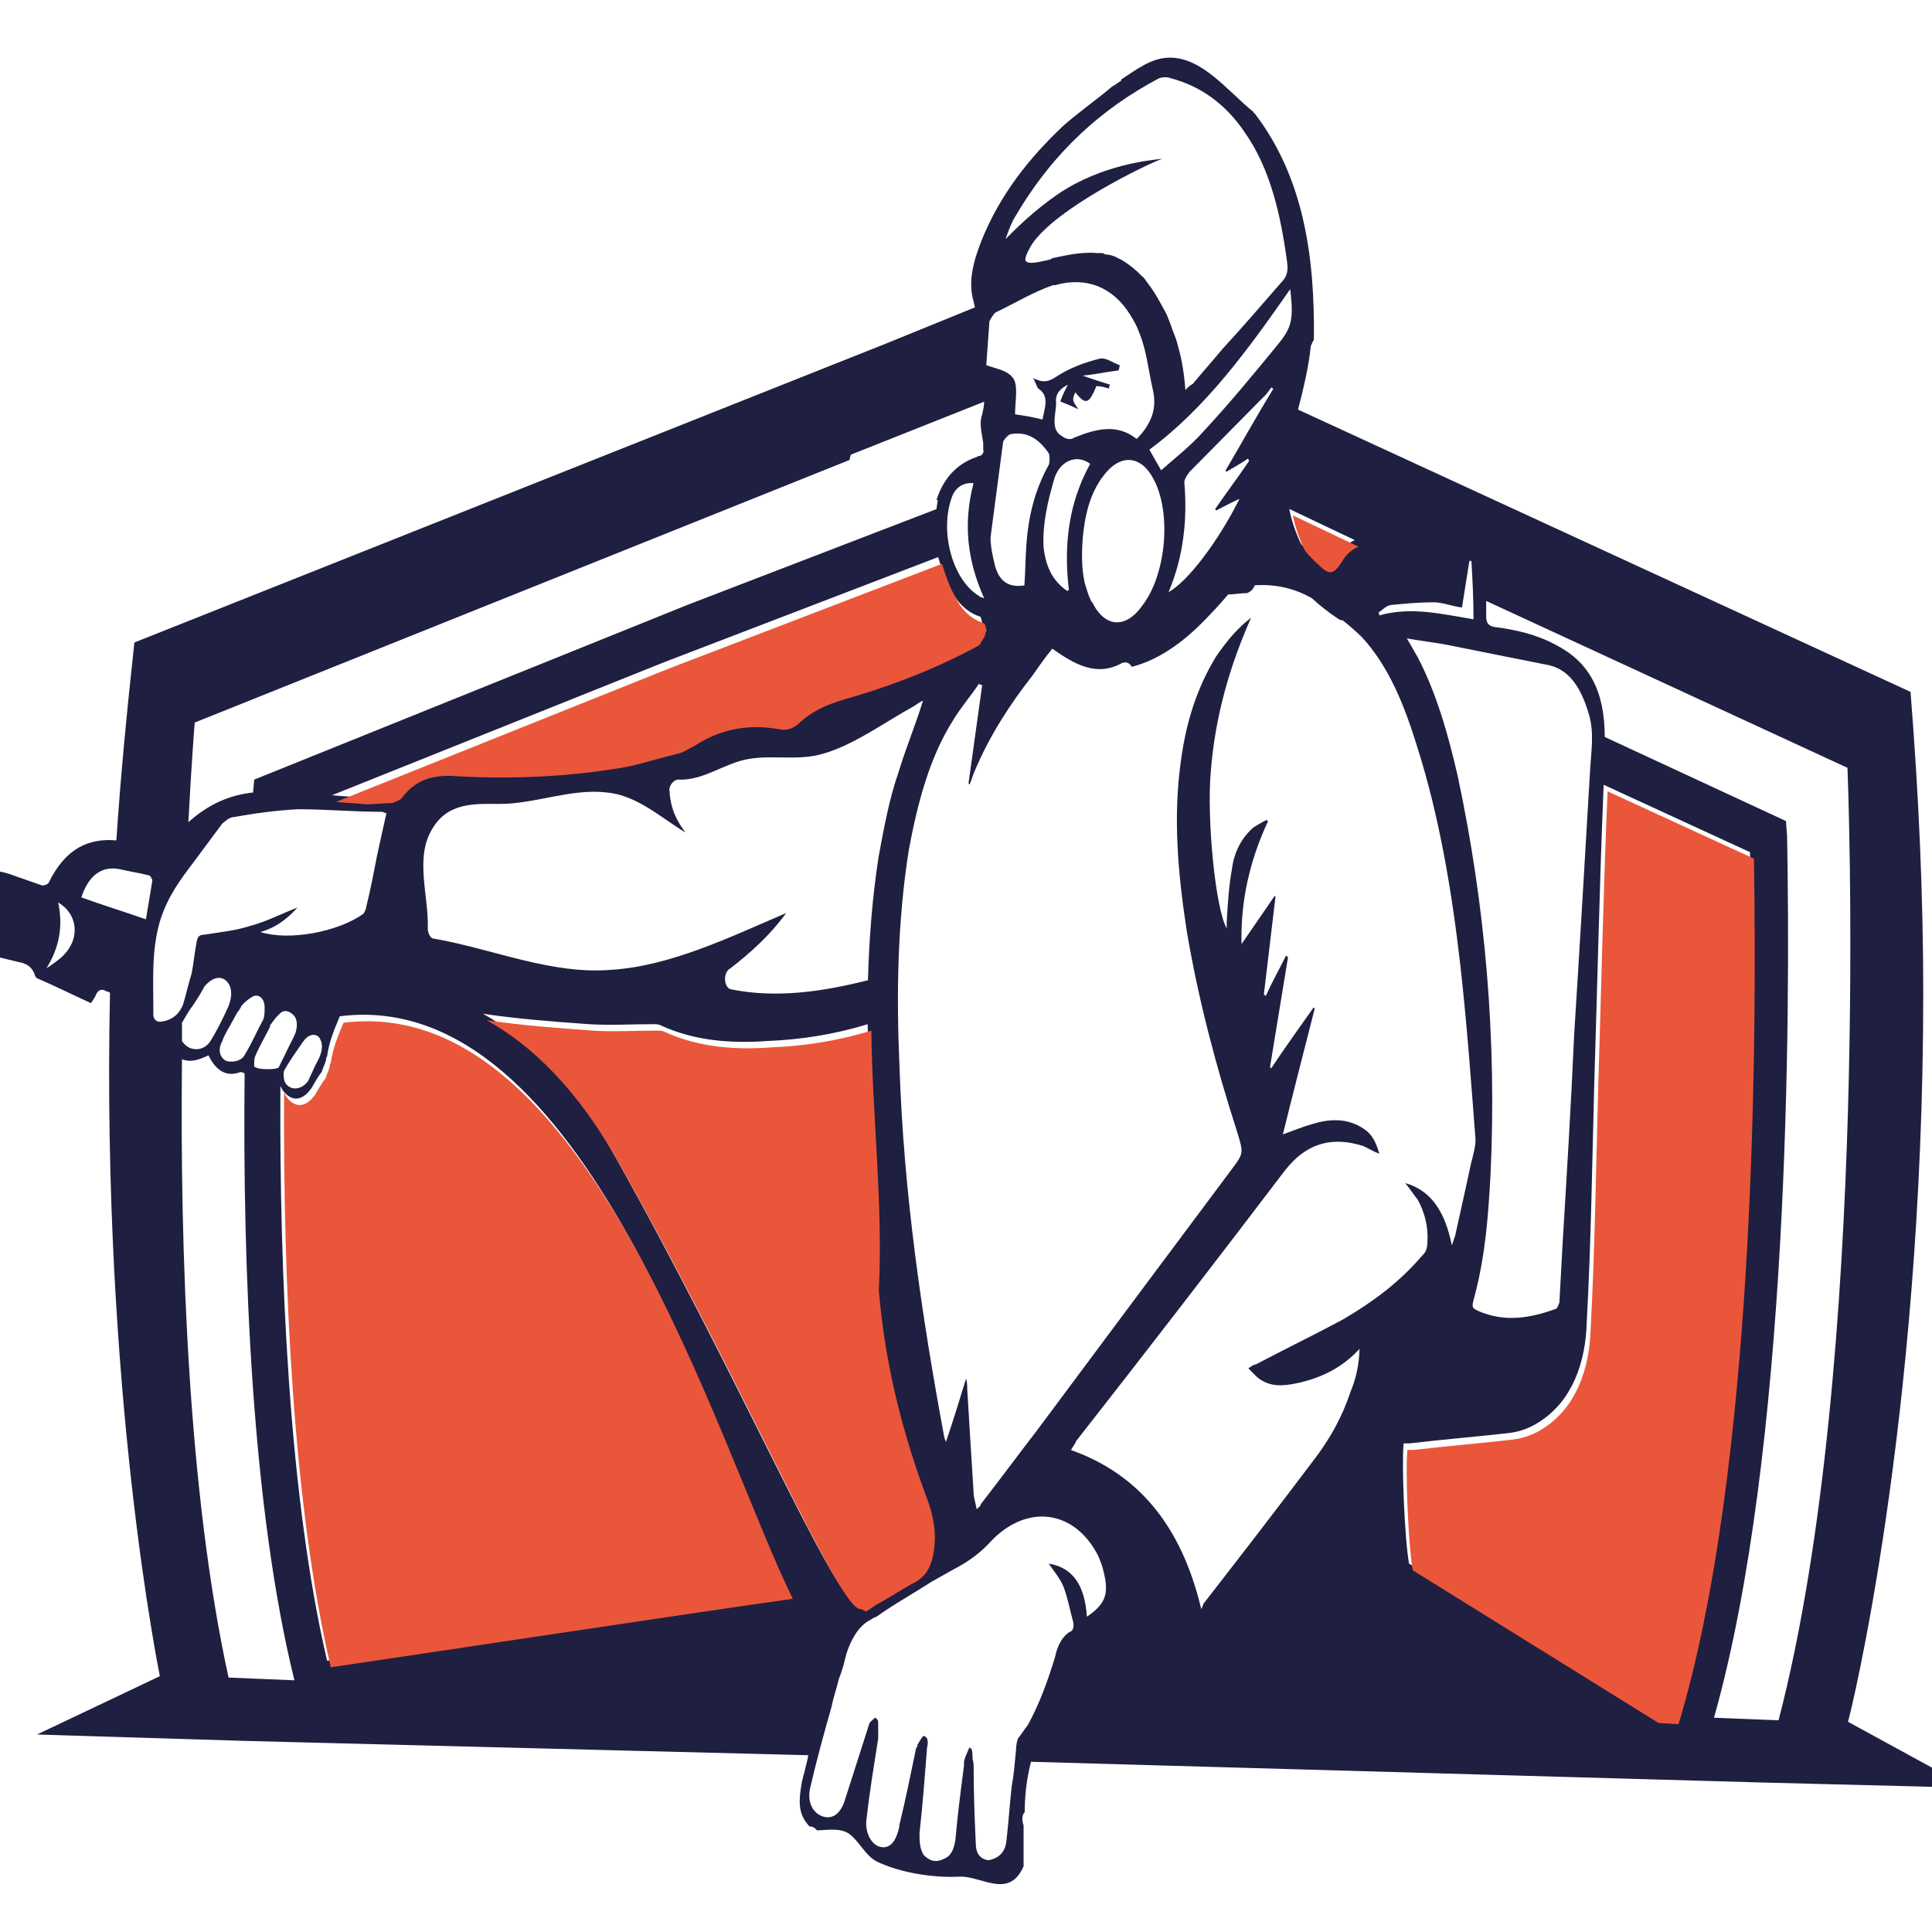
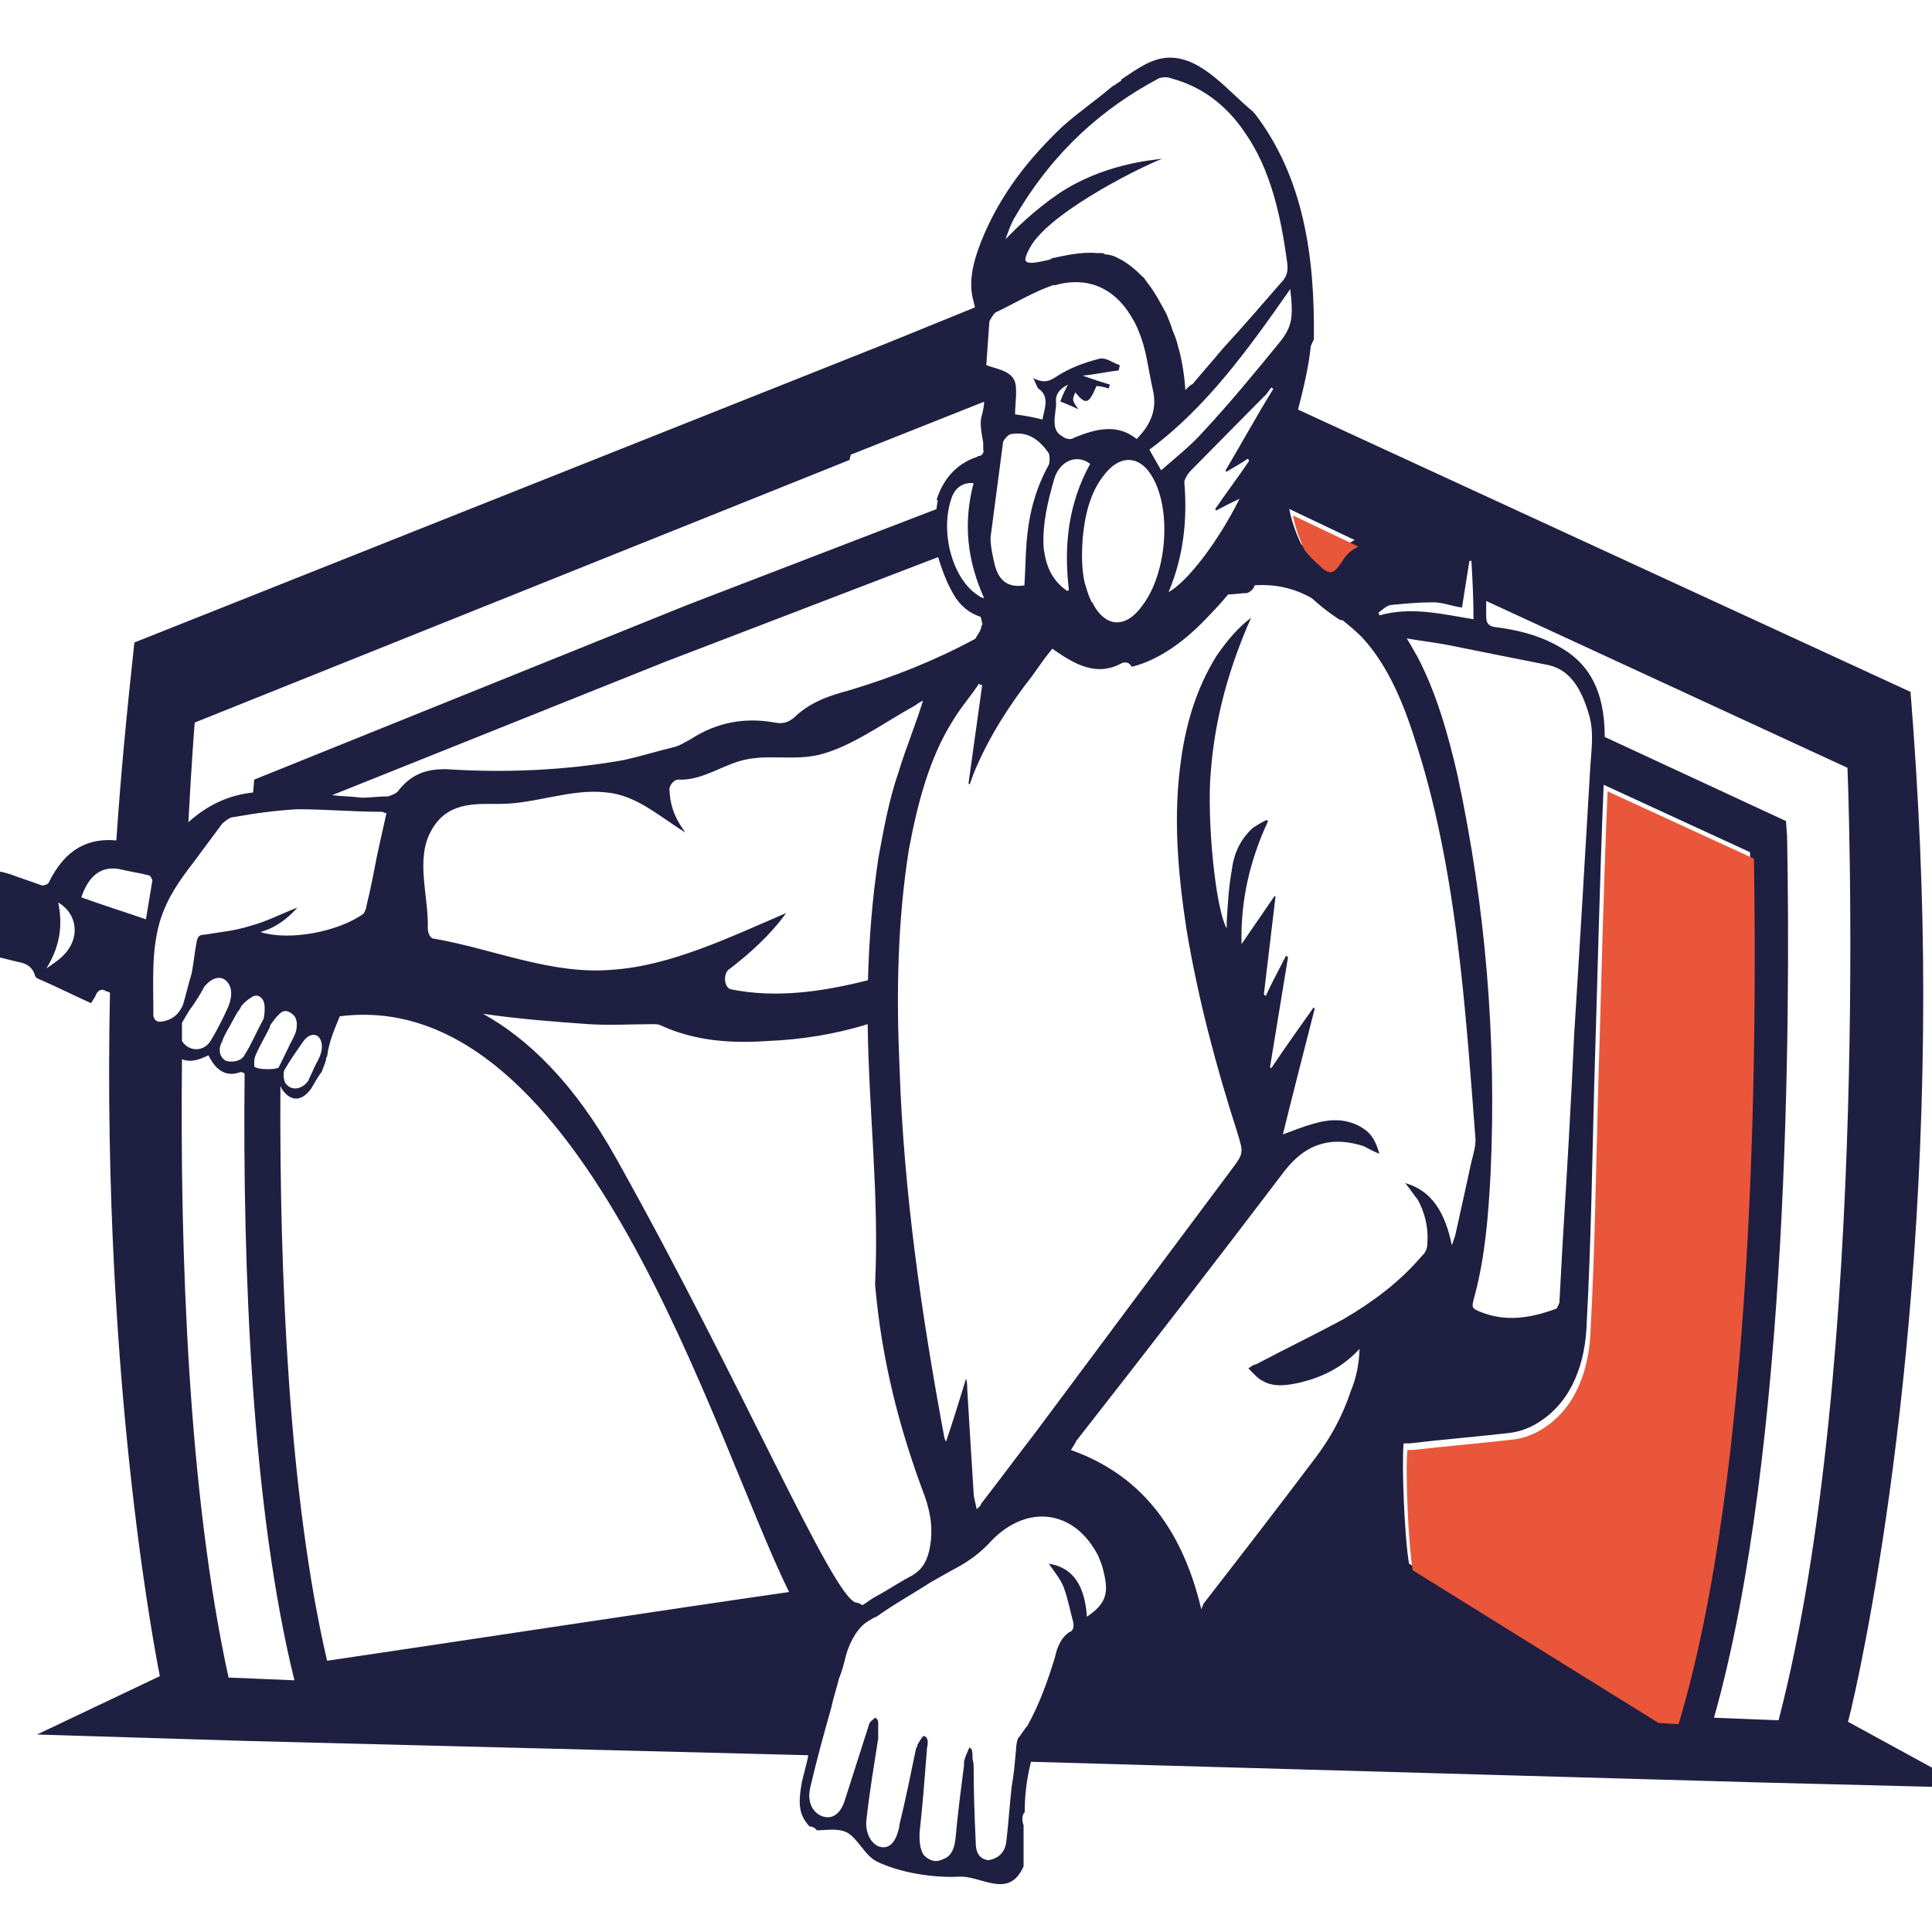
<svg xmlns="http://www.w3.org/2000/svg" version="1.1" id="Calque_1" x="0px" y="0px" width="36px" height="36px" viewBox="0 0 36 36" enable-background="new 0 0 36 36" xml:space="preserve">
  <g id="Layer_2_1_">
    <g>
      <path fill="#1F1F41" d="M-0.615,17.394c0.038,0,0.1,0.072,0.118,0.143c0.038,0.146,0.078,0.242,0.217,0.242    c0.218,0.046,0.416,0.096,0.612,0.144c0.138,0.025,0.257,0.072,0.316,0.24c0,0.026,0.039,0.072,0.059,0.072    c0.335,0.145,0.672,0.314,0.988,0.457c0.037-0.046,0.057-0.098,0.077-0.118c0.039-0.12,0.119-0.169,0.219-0.097    c0.021,0,0.039,0,0.058,0.025c-0.158,7.497,0.929,12.706,0.929,12.731L0.69,32.32l3.87,0.119l10.502,0.267    c-0.021,0.12-0.058,0.24-0.078,0.337c-0.021,0.047-0.021,0.098-0.039,0.144c-0.079,0.435-0.059,0.627,0.138,0.846    c0.06,0,0.099,0.024,0.139,0.072c0.177,0,0.396-0.048,0.572,0.047c0.198,0.12,0.316,0.411,0.533,0.529    c0.434,0.215,1.067,0.313,1.542,0.288c0.414-0.025,0.928,0.435,1.204-0.193c0-0.025,0-0.025,0-0.025v-0.742    c-0.021-0.048-0.038-0.146,0-0.217c0,0,0,0,0.021-0.024c0-0.313,0.037-0.626,0.117-0.94l13.604,0.386l3.87,0.098l-2.251-1.23    c0.021-0.024,1.403-5.594,1.403-13.574c0-1.785-0.081-3.667-0.237-5.616L24.187,7.632c0.099-0.384,0.199-0.795,0.237-1.18    c0.021-0.048,0.038-0.097,0.058-0.119c0.021-1.568-0.196-3.036-1.104-4.221c0,0-0.021,0-0.021-0.025    c-0.475-0.384-0.948-1.013-1.558-1.013c-0.337,0-0.614,0.215-0.909,0.409c0,0,0,0,0,0.026c-0.059,0.024-0.097,0.071-0.159,0.097    c-0.313,0.266-0.629,0.481-0.928,0.747c-0.611,0.58-1.163,1.253-1.52,2.145c-0.138,0.36-0.255,0.748-0.138,1.133    c0,0.025,0.021,0.072,0.021,0.097l-1.659,0.675L2.504,11.972c-0.139,1.277-0.256,2.483-0.336,3.688    c-0.512-0.046-0.949,0.144-1.264,0.794C0.883,16.48,0.825,16.5,0.787,16.5c-0.198-0.071-0.415-0.143-0.614-0.215    c-0.314-0.097-0.373-0.072-0.572,0.313c-0.021,0.025-0.021,0.047-0.038,0.096c-0.038,0.144-0.098,0.128-0.197,0.123    c-1.107-0.085-2.346,0.041-3.063,0.135c-0.592,0.057-1.179,0.17-1.758,0.385c-0.159,0.047-0.316,0.122-0.495,0.194    c-0.021-0.098-0.021-0.169-0.038-0.215c-0.198,0.143-0.395,0.266-0.555,0.409c-0.118,0.097-0.217,0.215-0.297,0.362    c-0.117,0.169-0.098,0.314,0.081,0.339c0.336,0.026,0.651,0.026,0.986,0.046c-0.021-0.144-0.058-0.267-0.079-0.41    c0.058-0.025,0.117-0.045,0.159-0.071C-3.303,17.181-0.615,17.394-0.615,17.394z M25.94,11.271    c0.255-0.025,0.512-0.048,0.768-0.048c0.177,0,0.336,0.072,0.534,0.097l0.138-0.868c0.02,0,0.038,0,0.038,0    c0.021,0.364,0.039,0.724,0.039,1.087c-0.595-0.097-1.166-0.241-1.757-0.071c0-0.025,0-0.048-0.021-0.048    C25.759,11.368,25.839,11.271,25.94,11.271z M27.161,14.455c-0.177-0.772-0.396-1.544-0.75-2.22    c-0.06-0.097-0.12-0.217-0.198-0.339c0.278,0.048,0.512,0.074,0.769,0.123c0.593,0.12,1.204,0.241,1.817,0.363    c0.454,0.072,0.671,0.457,0.811,0.939c0.098,0.338,0.039,0.677,0.02,1.014c-0.096,1.641-0.194,3.304-0.298,4.944    c-0.057,1.302-0.137,2.604-0.216,3.907c-0.021,0.36-0.039,0.724-0.059,1.086c-0.022,0.047-0.039,0.121-0.079,0.121    c-0.476,0.172-0.929,0.242-1.403,0.048c-0.158-0.071-0.158-0.071-0.098-0.291c0.199-0.748,0.255-1.494,0.297-2.267    C27.892,19.348,27.676,16.864,27.161,14.455z M25.245,10.064c-0.117,0.048-0.234,0.145-0.313,0.289    c-0.159,0.241-0.236,0.241-0.432,0.047c-0.082-0.072-0.18-0.169-0.258-0.266c-0.102-0.216-0.177-0.435-0.219-0.651L25.245,10.064z     M23.827,6.4c-0.453,0.554-0.908,1.107-1.402,1.639c-0.236,0.266-0.513,0.483-0.789,0.724c-0.081-0.144-0.14-0.241-0.219-0.385    c1.046-0.771,1.834-1.857,2.625-2.991C24.101,5.917,24.084,6.085,23.827,6.4z M22.857,8.788c0.117-0.072,0.257-0.144,0.394-0.241    c0.021,0.024,0.021,0.024,0.021,0.047c-0.196,0.289-0.415,0.579-0.63,0.893l0.019,0.025c0.141-0.073,0.279-0.145,0.435-0.217    c-0.396,0.796-0.967,1.544-1.322,1.739c0.277-0.652,0.355-1.35,0.294-2.051c0-0.047,0.059-0.146,0.101-0.194    c0.453-0.458,0.928-0.939,1.382-1.399c0.059-0.047,0.098-0.123,0.138-0.169c0.021,0,0.021,0.024,0.038,0.024    c-0.314,0.508-0.592,1.016-0.89,1.52C22.836,8.763,22.836,8.788,22.857,8.788z M19.916,10.982c0,0.025-0.018,0.025-0.037,0.025    c-0.276-0.194-0.395-0.458-0.434-0.821c-0.021-0.435,0.08-0.845,0.197-1.255c0.098-0.338,0.416-0.482,0.672-0.288    C19.916,9.366,19.817,10.138,19.916,10.982z M19.128,10.113c-0.021,0.266-0.021,0.532-0.04,0.795    c-0.293,0.046-0.473-0.073-0.553-0.386c-0.039-0.169-0.078-0.338-0.078-0.507c0.078-0.605,0.158-1.181,0.235-1.784    c0.021-0.046,0.099-0.144,0.159-0.144c0.297-0.048,0.511,0.097,0.691,0.359c0.021,0.047,0.021,0.17,0,0.216    C19.284,9.126,19.167,9.609,19.128,10.113z M20.174,10.041c0.037-0.436,0.138-0.846,0.374-1.158    c0.315-0.436,0.71-0.411,0.948,0.046c0.335,0.626,0.235,1.759-0.197,2.337c-0.316,0.458-0.71,0.437-0.948-0.046    c-0.021,0-0.021-0.026-0.021-0.026c-0.06-0.12-0.079-0.215-0.119-0.337C20.154,10.597,20.154,10.331,20.174,10.041z M18.931,4.013    c0.71-1.205,1.619-2,2.666-2.555c0.079-0.025,0.159-0.025,0.218,0c0.554,0.144,1.027,0.483,1.382,1.013    c0.475,0.676,0.671,1.542,0.789,2.435c0.021,0.169-0.021,0.266-0.118,0.364c-0.355,0.41-0.71,0.82-1.086,1.229    c-0.177,0.215-0.375,0.435-0.554,0.652c-0.039,0.024-0.08,0.046-0.139,0.119c-0.021-0.267-0.06-0.555-0.139-0.821    c-0.021-0.097-0.059-0.194-0.098-0.287c-0.038-0.123-0.079-0.217-0.118-0.314c-0.039-0.072-0.079-0.143-0.118-0.215    c-0.079-0.144-0.158-0.267-0.235-0.363c-0.037-0.047-0.059-0.098-0.098-0.12c-0.118-0.121-0.234-0.215-0.354-0.29    c-0.04-0.025-0.099-0.048-0.139-0.073c-0.061-0.024-0.119-0.046-0.199-0.046c-0.021-0.026-0.059-0.026-0.079-0.026h-0.079    c-0.296-0.026-0.593,0.048-0.828,0.097l-0.039,0.025c-0.217,0.046-0.394,0.097-0.454,0.025c-0.019-0.025,0-0.119,0.118-0.313    c0.454-0.676,2.155-1.497,2.429-1.591c-0.197,0.025-1.106,0.097-1.936,0.652c-0.454,0.313-0.769,0.626-0.987,0.846    C18.791,4.302,18.851,4.134,18.931,4.013z M18.436,5.989c0.021-0.046,0.079-0.145,0.119-0.169    c0.355-0.169,0.708-0.384,1.066-0.506c0.021,0,0.021,0,0.038,0c0.593-0.169,1.088,0.046,1.402,0.554    c0.059,0.098,0.119,0.194,0.159,0.313c0.138,0.314,0.176,0.698,0.257,1.061c0.097,0.386-0.04,0.677-0.297,0.938    c-0.358-0.289-0.753-0.194-1.165-0.024c-0.06,0.047-0.159,0.024-0.219-0.025c-0.235-0.123-0.117-0.411-0.117-0.626    c-0.021-0.168,0.079-0.266,0.22-0.337c-0.062,0.118-0.1,0.195-0.141,0.312c0.119,0.048,0.236,0.098,0.335,0.145    c-0.117-0.169-0.117-0.169-0.057-0.314c0.195,0.242,0.256,0.217,0.394-0.117c0.079,0,0.159,0.024,0.235,0.046    c0-0.025,0-0.046,0.021-0.072c-0.159-0.048-0.315-0.098-0.512-0.169c0.256-0.025,0.454-0.072,0.671-0.097l0.021-0.097    c-0.138-0.048-0.255-0.145-0.373-0.123c-0.278,0.072-0.555,0.168-0.812,0.338c-0.177,0.12-0.276,0.097-0.434,0.025    c0.04,0.046,0.061,0.144,0.099,0.194c0.218,0.144,0.118,0.363,0.079,0.578c-0.178-0.046-0.337-0.072-0.511-0.097    c0-0.215,0.057-0.506-0.021-0.65c-0.098-0.168-0.316-0.193-0.515-0.266C18.396,6.545,18.415,6.279,18.436,5.989z M3.628,13.464    l12.204-4.894c0-0.046,0.02-0.071,0.02-0.097l2.486-0.988c0,0.072-0.021,0.168-0.038,0.241c-0.061,0.169,0,0.363,0.021,0.53v0.122    c0.021,0.047-0.021,0.119-0.082,0.119c-0.021,0-0.038,0.025-0.058,0.025c-0.357,0.123-0.613,0.41-0.73,0.795h0.021    c0,0.047-0.021,0.122-0.021,0.169l-4.64,1.785l-8.074,3.256l-0.021,0.24c-0.434,0.046-0.832,0.217-1.206,0.554    C3.571,14.163,3.628,13.464,3.628,13.464z M11.407,18.07c-1.126,0.098-2.211-0.386-3.317-0.579c-0.08,0-0.119-0.12-0.119-0.194    c0.021-0.58-0.234-1.278,0.059-1.809c0.296-0.555,0.828-0.508,1.285-0.508c0.651,0,1.323-0.288,1.974-0.215    c0.571,0.046,1.006,0.457,1.482,0.747c-0.159-0.216-0.276-0.435-0.295-0.77c-0.021-0.098,0.081-0.215,0.159-0.215    c0.475,0.025,0.869-0.314,1.323-0.386c0.434-0.072,0.848,0.025,1.285-0.072c0.613-0.144,1.226-0.604,1.797-0.917    c0.037-0.024,0.1-0.072,0.159-0.097c-0.14,0.458-0.315,0.868-0.454,1.327c-0.178,0.509-0.277,1.062-0.375,1.591    c-0.118,0.771-0.175,1.52-0.197,2.292c-0.848,0.216-1.717,0.339-2.549,0.17c-0.138-0.025-0.158-0.315-0.02-0.387    c0.375-0.289,0.75-0.626,1.045-1.035C13.598,17.465,12.494,17.998,11.407,18.07z M15.829,12.862    c-0.357,0.095-0.731,0.215-1.028,0.506c-0.117,0.097-0.219,0.123-0.357,0.097c-0.532-0.097-1.064-0.025-1.58,0.313    c-0.099,0.048-0.197,0.12-0.314,0.145c-0.295,0.072-0.612,0.169-0.928,0.24c-1.105,0.195-2.212,0.241-3.317,0.169    c-0.336,0-0.613,0.072-0.869,0.384c-0.039,0.073-0.139,0.097-0.198,0.123c-0.177,0-0.336,0.025-0.495,0.025    c-0.197-0.025-0.375-0.025-0.555-0.047l6.199-2.482l5.094-1.954c0.081,0.266,0.178,0.529,0.336,0.773    c0.139,0.193,0.298,0.289,0.454,0.339c0.021,0.046,0.021,0.097,0.038,0.144c-0.021,0-0.021,0.047-0.038,0.097    c-0.018,0.049-0.059,0.098-0.098,0.169C17.429,12.306,16.638,12.619,15.829,12.862z M18.238,11.102    c-0.474-0.288-0.731-1.158-0.511-1.81c0.057-0.194,0.216-0.312,0.414-0.288c-0.198,0.749-0.117,1.446,0.198,2.145    C18.277,11.125,18.259,11.125,18.238,11.102z M1.18,17.803c-0.096,0.098-0.216,0.171-0.315,0.242    c0.236-0.385,0.315-0.77,0.219-1.229C1.454,17.033,1.496,17.491,1.18,17.803z M2.719,17.13c-0.415-0.144-0.809-0.266-1.204-0.409    c0.137-0.409,0.373-0.58,0.691-0.53c0.198,0.046,0.374,0.072,0.572,0.121c0.021,0,0.061,0.071,0.061,0.097    C2.799,16.648,2.759,16.889,2.719,17.13z M3.017,19.035c-0.101,0.023-0.176-0.049-0.159-0.169c0-0.581-0.039-1.134,0.118-1.687    c0.139-0.458,0.373-0.775,0.629-1.11c0.178-0.24,0.357-0.481,0.535-0.721c0.058-0.048,0.138-0.123,0.217-0.123    c0.396-0.072,0.791-0.123,1.185-0.146c0.533,0,1.047,0.048,1.579,0.048c0.021,0,0.04,0.025,0.08,0.025    c-0.059,0.267-0.12,0.53-0.176,0.795c-0.061,0.313-0.119,0.625-0.198,0.939c0,0.046-0.039,0.123-0.06,0.144    c-0.473,0.337-1.381,0.506-1.915,0.337c0.257-0.071,0.474-0.215,0.691-0.456c-0.316,0.122-0.592,0.267-0.868,0.338    c-0.297,0.097-0.572,0.118-0.869,0.168c-0.08,0-0.118,0.026-0.139,0.118c-0.039,0.195-0.058,0.411-0.096,0.605    c-0.061,0.194-0.101,0.384-0.16,0.578C3.331,18.915,3.193,19.009,3.017,19.035z M4.143,19.397    c0.021-0.072,0.057-0.123,0.078-0.169c0.021-0.048,0.06-0.097,0.08-0.145c0.039-0.072,0.079-0.144,0.119-0.215    c0.02-0.025,0.059-0.073,0.078-0.124c0.06-0.07,0.118-0.118,0.198-0.168c0.118-0.072,0.235,0.026,0.235,0.194    c0,0.073,0,0.143-0.02,0.215c-0.119,0.217-0.218,0.458-0.356,0.677c-0.061,0.119-0.257,0.145-0.357,0.098    C4.083,19.685,4.062,19.542,4.143,19.397z M3.923,19.397c-0.138,0.216-0.415,0.194-0.532,0v-0.339    c0.059-0.097,0.118-0.214,0.197-0.313c0.079-0.118,0.159-0.24,0.218-0.359c0.117-0.145,0.276-0.216,0.394-0.123    c0.119,0.097,0.14,0.267,0.06,0.481C4.164,18.961,4.042,19.203,3.923,19.397z M4.754,19.685c0.079-0.194,0.197-0.384,0.278-0.553    c0,0,0,0,0-0.025c0.037-0.048,0.099-0.145,0.157-0.194c0.08-0.098,0.176-0.098,0.278,0c0.078,0.072,0.078,0.215,0.038,0.337    c-0.038,0.098-0.098,0.194-0.14,0.289c-0.057,0.12-0.118,0.24-0.176,0.358c-0.079,0.025-0.138,0.025-0.197,0.025    c-0.079,0-0.177,0-0.255-0.047C4.735,19.808,4.735,19.732,4.754,19.685z M5.307,19.927c0.096-0.17,0.217-0.338,0.334-0.508    c0.098-0.145,0.219-0.169,0.297-0.098c0.081,0.098,0.081,0.241,0,0.411c-0.037,0.072-0.078,0.144-0.118,0.241    c-0.021,0.046-0.059,0.123-0.078,0.168c-0.119,0.17-0.337,0.194-0.433,0.025C5.288,20.119,5.267,19.974,5.307,19.927z     M4.259,31.259c-0.75-3.425-0.908-7.907-0.868-11.522c0.177,0.071,0.335,0,0.494-0.073c0.138,0.288,0.335,0.41,0.593,0.313    c0.02,0,0.038,0,0.08,0.026c-0.039,3.665,0.138,8.102,0.928,11.307L4.259,31.259z M6.095,30.946    c-0.709-3.038-0.89-7.185-0.87-10.707c0.021,0.026,0.021,0.047,0.04,0.072c0.158,0.217,0.356,0.217,0.532-0.025    c0.061-0.098,0.119-0.216,0.198-0.313c0.021-0.072,0.059-0.144,0.079-0.217c0-0.024,0-0.047,0.021-0.072    c0.039-0.291,0.139-0.506,0.236-0.747c4.561-0.58,6.97,7.885,8.372,10.728C12.986,29.909,7.261,30.776,6.095,30.946z     M11.486,21.592C10.697,20.171,9.828,19.35,9,18.89c0.652,0.097,1.302,0.146,1.974,0.194c0.395,0.025,0.79,0,1.184,0    c0.06,0,0.119,0,0.159,0.025c0.631,0.288,1.302,0.337,1.995,0.288c0.612-0.025,1.244-0.123,1.856-0.313    c0.021,1.642,0.217,3.206,0.138,4.847c0.118,1.398,0.454,2.702,0.927,3.953c0.118,0.34,0.16,0.65,0.081,1.015    c-0.06,0.24-0.159,0.363-0.316,0.458c-0.236,0.12-0.475,0.287-0.709,0.408c-0.081,0.047-0.138,0.098-0.219,0.145    c-0.037-0.023-0.079-0.047-0.118-0.047C15.513,29.763,13.834,25.787,11.486,21.592z M20.253,30.125    c-0.039-0.579-0.256-0.916-0.711-0.989c0.099,0.144,0.22,0.289,0.277,0.436c0.081,0.217,0.118,0.435,0.178,0.651    c0.02,0.098,0,0.169-0.081,0.194c-0.137,0.098-0.217,0.266-0.256,0.456c-0.138,0.457-0.298,0.892-0.512,1.278    c-0.061,0.071-0.117,0.169-0.178,0.24c-0.021,0.048-0.038,0.144-0.038,0.217c-0.02,0.216-0.039,0.456-0.08,0.676    c-0.039,0.337-0.058,0.676-0.099,1.015c-0.021,0.24-0.178,0.338-0.337,0.364c-0.158-0.026-0.235-0.124-0.235-0.341    c-0.021-0.455-0.038-0.916-0.038-1.348c0-0.071,0-0.144-0.021-0.194c0-0.071,0-0.144-0.021-0.194    c-0.021,0-0.021-0.025-0.038-0.025c-0.038,0.098-0.08,0.169-0.1,0.266v0.072c-0.06,0.457-0.119,0.918-0.16,1.375    c-0.021,0.169-0.078,0.313-0.216,0.363c-0.14,0.072-0.257,0.046-0.375-0.071c-0.078-0.123-0.078-0.267-0.078-0.411    c0.058-0.507,0.096-1.036,0.137-1.543v-0.025c0.021-0.098,0.039-0.215-0.059-0.24c-0.02,0-0.078,0.096-0.118,0.169    c0,0.024,0,0.046-0.021,0.046c-0.1,0.482-0.197,0.964-0.315,1.447v0.024c-0.06,0.288-0.177,0.41-0.335,0.385    c-0.178-0.025-0.315-0.266-0.276-0.528c0.057-0.507,0.138-0.99,0.217-1.497v-0.287c0-0.025,0-0.048-0.021-0.073    c-0.02,0-0.02-0.024-0.02-0.024h-0.021c-0.021,0.024-0.059,0.048-0.079,0.072c-0.04,0.046-0.04,0.098-0.059,0.144    c-0.138,0.436-0.278,0.867-0.416,1.302c-0.079,0.267-0.235,0.387-0.434,0.314c-0.175-0.072-0.277-0.267-0.217-0.529    c0.118-0.508,0.256-1.012,0.394-1.496c0.04-0.194,0.101-0.363,0.139-0.529c0.06-0.146,0.098-0.289,0.138-0.458    c0.081-0.266,0.219-0.506,0.415-0.626c0.06-0.026,0.098-0.071,0.139-0.071c0.336-0.241,0.693-0.436,1.025-0.652    c0.177-0.097,0.336-0.192,0.514-0.287c0.217-0.122,0.416-0.266,0.612-0.482c0.672-0.698,1.559-0.578,1.995,0.289    c0.038,0.096,0.079,0.193,0.097,0.29C20.665,29.69,20.607,29.886,20.253,30.125z M25.166,25.93    c-0.158,0.482-0.394,0.893-0.671,1.256c-0.692,0.918-1.381,1.811-2.074,2.702c0,0.024-0.02,0.047-0.037,0.098    c-0.375-1.591-1.204-2.533-2.429-2.967c0.039-0.07,0.081-0.117,0.098-0.168c1.303-1.662,2.607-3.353,3.889-5.04    c0.434-0.554,0.929-0.625,1.462-0.456c0.098,0.046,0.176,0.097,0.297,0.143c-0.058-0.215-0.138-0.362-0.278-0.457    c-0.314-0.215-0.649-0.194-0.966-0.097c-0.177,0.048-0.355,0.123-0.553,0.194c0.197-0.797,0.396-1.568,0.592-2.337    c0-0.026-0.021-0.026-0.021-0.026c-0.256,0.362-0.533,0.749-0.789,1.133c0,0,0,0-0.021-0.026l0.336-2.049    c-0.021,0-0.021-0.025-0.038-0.025c-0.119,0.241-0.257,0.482-0.375,0.748c-0.021,0-0.021-0.024-0.038-0.024l0.218-1.832h-0.021    c-0.197,0.288-0.415,0.605-0.613,0.892c-0.02-0.818,0.158-1.567,0.494-2.291c-0.02,0-0.02-0.025-0.02-0.025    c-0.101,0.047-0.178,0.097-0.256,0.145c-0.219,0.194-0.356,0.456-0.396,0.77c-0.058,0.312-0.079,0.65-0.098,0.99v0.118    c-0.217-0.385-0.373-2.072-0.297-2.918c0.08-1.036,0.356-1.978,0.751-2.87c-0.256,0.194-0.454,0.435-0.652,0.722    c-0.354,0.58-0.552,1.206-0.65,1.904c-0.158,1.086-0.059,2.143,0.099,3.184c0.218,1.302,0.552,2.555,0.948,3.785    c0.117,0.385,0.117,0.385-0.117,0.697c-1.206,1.615-2.411,3.23-3.633,4.872c-0.337,0.436-0.672,0.891-1.028,1.349    c0,0.025-0.021,0.048-0.08,0.097c-0.021-0.122-0.059-0.215-0.059-0.337c-0.039-0.628-0.079-1.256-0.117-1.903    c0-0.047,0-0.123-0.021-0.194c-0.118,0.384-0.236,0.77-0.375,1.18c-0.021-0.046-0.038-0.097-0.038-0.121    c-0.416-2.242-0.751-4.533-0.828-6.872c-0.06-1.349-0.039-2.702,0.176-4.052c0.159-0.844,0.375-1.686,0.812-2.384    c0.159-0.266,0.335-0.458,0.493-0.699c0.02,0.024,0.039,0.024,0.06,0.024l-0.255,1.833l0.021,0.024    c0.037-0.097,0.058-0.169,0.099-0.266c0.276-0.65,0.651-1.23,1.067-1.76c0.118-0.169,0.235-0.337,0.374-0.507    c0.414,0.292,0.827,0.532,1.302,0.266c0.08-0.025,0.14,0,0.178,0.072c0.493-0.122,0.966-0.458,1.381-0.892    c0.139-0.144,0.276-0.288,0.415-0.456c0.118,0,0.236-0.026,0.357-0.026c0.058-0.025,0.117-0.072,0.138-0.145    c0.373-0.024,0.731,0.048,1.067,0.242c0.157,0.144,0.314,0.266,0.493,0.385c0.04,0.025,0.061,0.025,0.08,0.025    c0.118,0.096,0.236,0.194,0.356,0.312c0.495,0.533,0.789,1.256,1.027,2.027c0.415,1.302,0.651,2.701,0.81,4.097    c0.12,1.061,0.197,2.123,0.278,3.183c0.021,0.145-0.039,0.339-0.081,0.508c-0.096,0.457-0.197,0.892-0.296,1.349    c-0.022,0.047-0.039,0.123-0.06,0.17c-0.118-0.579-0.355-1.015-0.869-1.159c0.099,0.12,0.159,0.217,0.236,0.313    c0.117,0.217,0.197,0.484,0.178,0.774c0,0.123-0.021,0.194-0.099,0.266c-0.433,0.507-0.929,0.867-1.461,1.18    c-0.534,0.289-1.086,0.555-1.639,0.847c-0.038,0-0.06,0.024-0.138,0.071c0.097,0.098,0.177,0.194,0.276,0.24    c0.218,0.123,0.476,0.072,0.692,0.025c0.396-0.097,0.77-0.266,1.104-0.626C25.325,25.423,25.269,25.688,25.166,25.93z     M30.836,31.981l-4.581-2.846c-0.081-0.457-0.139-1.81-0.101-2.24h0.117c0.613-0.073,1.227-0.122,1.857-0.194    c0.196-0.025,0.394-0.097,0.57-0.216c0.593-0.386,0.85-1.088,0.869-1.856c0.08-1.472,0.1-2.942,0.139-4.412    c0.059-1.856,0.098-3.736,0.176-5.594l2.727,1.256c0.059,3.519,0.02,11.43-1.404,16.128L30.836,31.981z M31.938,32.007    c1.402-4.969,1.424-13.066,1.362-16.419l-0.021-0.289l-3.377-1.567c0-0.867-0.297-1.399-0.907-1.713    c-0.354-0.194-0.749-0.287-1.162-0.338c-0.099-0.025-0.14-0.072-0.14-0.194v-0.289l6.732,3.109c0,0,0.454,11.067-1.284,17.748    L31.938,32.007z" />
      <path id="XMLID_6_" fill="#EA563A" d="M25.316,10.187c-0.118,0.046-0.237,0.144-0.315,0.288c-0.159,0.241-0.236,0.241-0.434,0.047    c-0.079-0.072-0.178-0.169-0.255-0.267c-0.103-0.215-0.178-0.435-0.221-0.651L25.316,10.187z" />
-       <path id="XMLID_5_" fill="#EA563A" d="M18.388,11.755c-0.021,0-0.021,0.048-0.039,0.097c-0.021,0.048-0.06,0.098-0.097,0.168    c-0.751,0.411-1.542,0.723-2.351,0.964c-0.357,0.098-0.731,0.217-1.028,0.508c-0.117,0.097-0.218,0.123-0.356,0.097    c-0.533-0.097-1.065-0.025-1.58,0.312c-0.099,0.048-0.196,0.12-0.314,0.144c-0.293,0.073-0.612,0.171-0.928,0.242    c-1.104,0.194-2.212,0.241-3.317,0.169c-0.336,0-0.614,0.072-0.87,0.384c-0.039,0.074-0.138,0.098-0.197,0.123    c-0.177,0-0.334,0.025-0.494,0.025c-0.199-0.025-0.376-0.025-0.555-0.046l6.198-2.483l5.093-1.953    c0.081,0.266,0.178,0.529,0.336,0.772c0.139,0.195,0.295,0.289,0.455,0.34C18.367,11.658,18.367,11.708,18.388,11.755z" />
-       <path id="XMLID_4_" fill="#EA563A" d="M17.379,29.017c-0.058,0.243-0.157,0.364-0.314,0.458c-0.236,0.121-0.474,0.288-0.709,0.411    c-0.081,0.046-0.139,0.097-0.22,0.143c-0.038-0.024-0.078-0.046-0.117-0.046c-0.434-0.097-2.112-4.077-4.463-8.272    c-0.79-1.42-1.659-2.241-2.488-2.701c0.653,0.098,1.303,0.145,1.975,0.194c0.395,0.025,0.79,0,1.184,0c0.06,0,0.119,0,0.159,0.025    c0.632,0.287,1.302,0.338,1.995,0.287c0.612-0.025,1.244-0.122,1.855-0.313c0.021,1.64,0.218,3.205,0.14,4.846    c0.117,1.4,0.453,2.702,0.927,3.954C17.417,28.344,17.458,28.657,17.379,29.017z" />
      <path id="XMLID_3_" fill="#EA563A" d="M31.277,32.128l-0.373-0.023l-4.58-2.845c-0.08-0.458-0.14-1.812-0.099-2.243h0.118    c0.612-0.071,1.225-0.121,1.857-0.194c0.194-0.023,0.394-0.097,0.571-0.216c0.591-0.385,0.849-1.086,0.869-1.856    c0.078-1.471,0.099-2.942,0.138-4.411c0.058-1.856,0.097-3.738,0.177-5.594L32.682,16C32.74,19.519,32.698,27.428,31.277,32.128z" />
-       <path id="XMLID_2_" fill="#EA563A" d="M14.772,29.791c-1.718,0.24-7.444,1.107-8.608,1.276c-0.709-3.036-0.89-7.185-0.87-10.705    c0.021,0.022,0.021,0.045,0.039,0.071c0.16,0.215,0.356,0.215,0.533-0.026c0.06-0.096,0.118-0.215,0.199-0.311    c0.021-0.073,0.059-0.146,0.078-0.218c0-0.024,0-0.047,0.021-0.071c0.039-0.292,0.138-0.507,0.237-0.749    C10.962,18.482,13.37,26.945,14.772,29.791z" />
    </g>
  </g>
</svg>